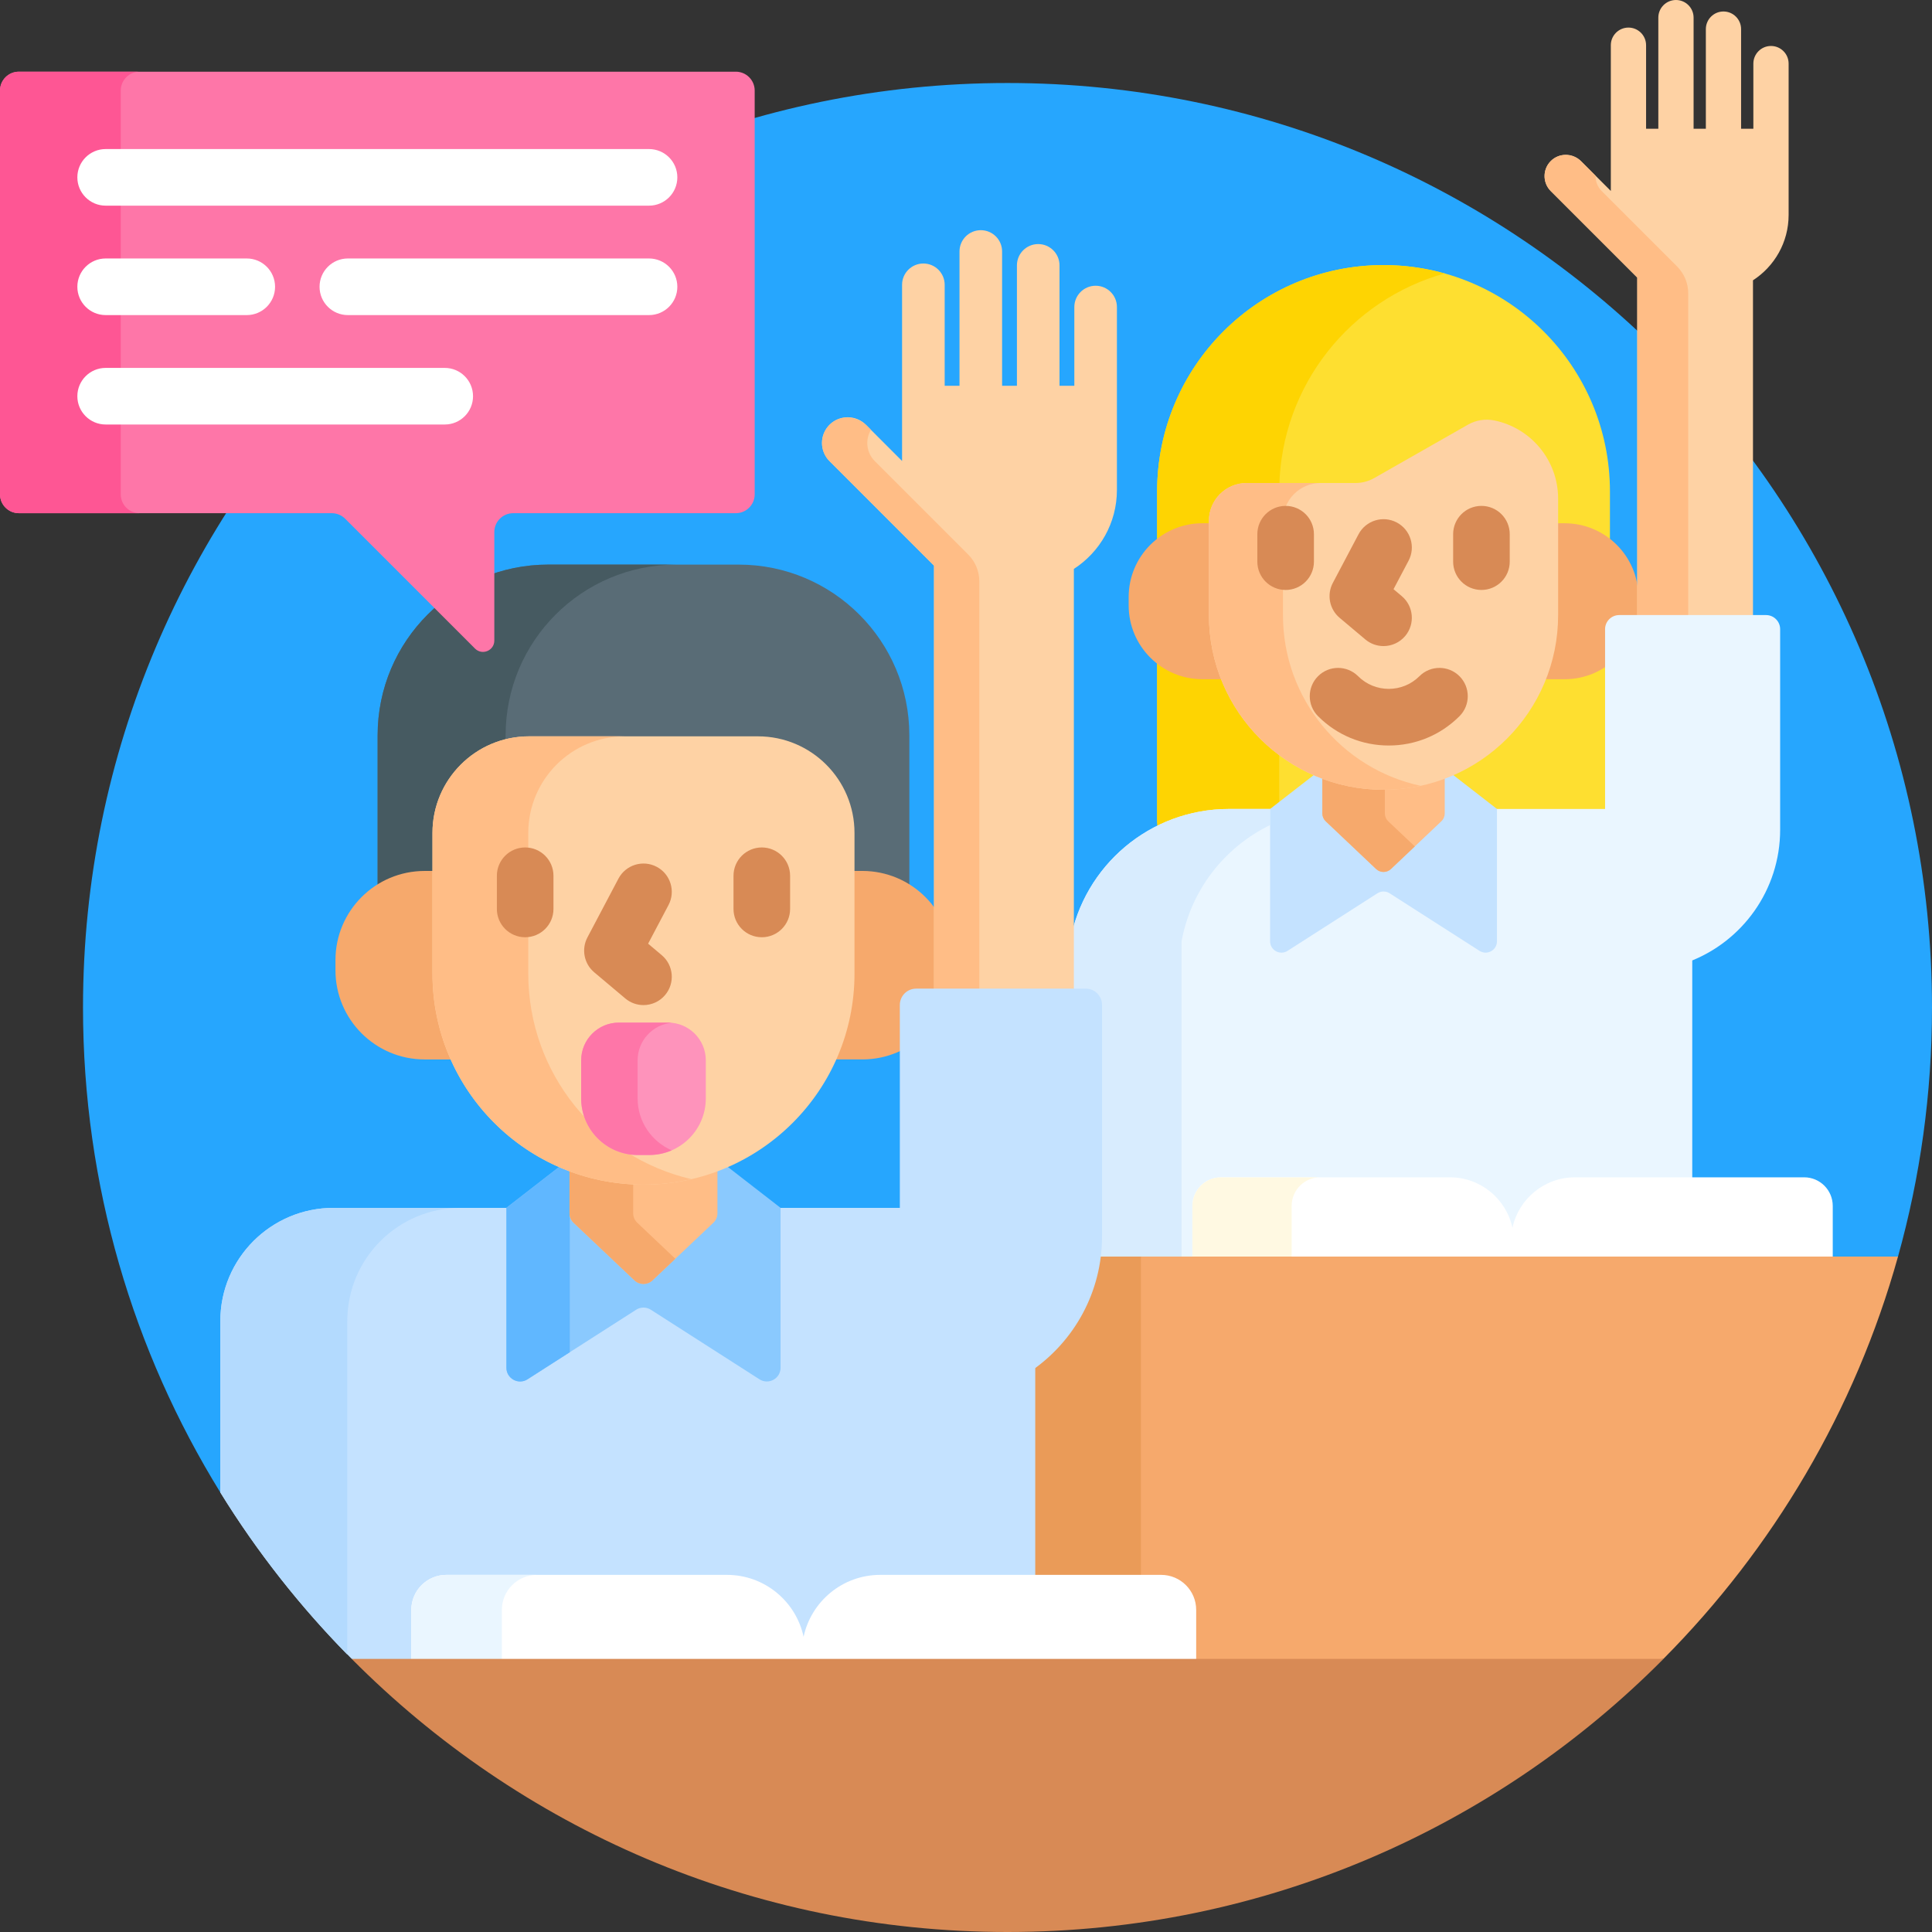
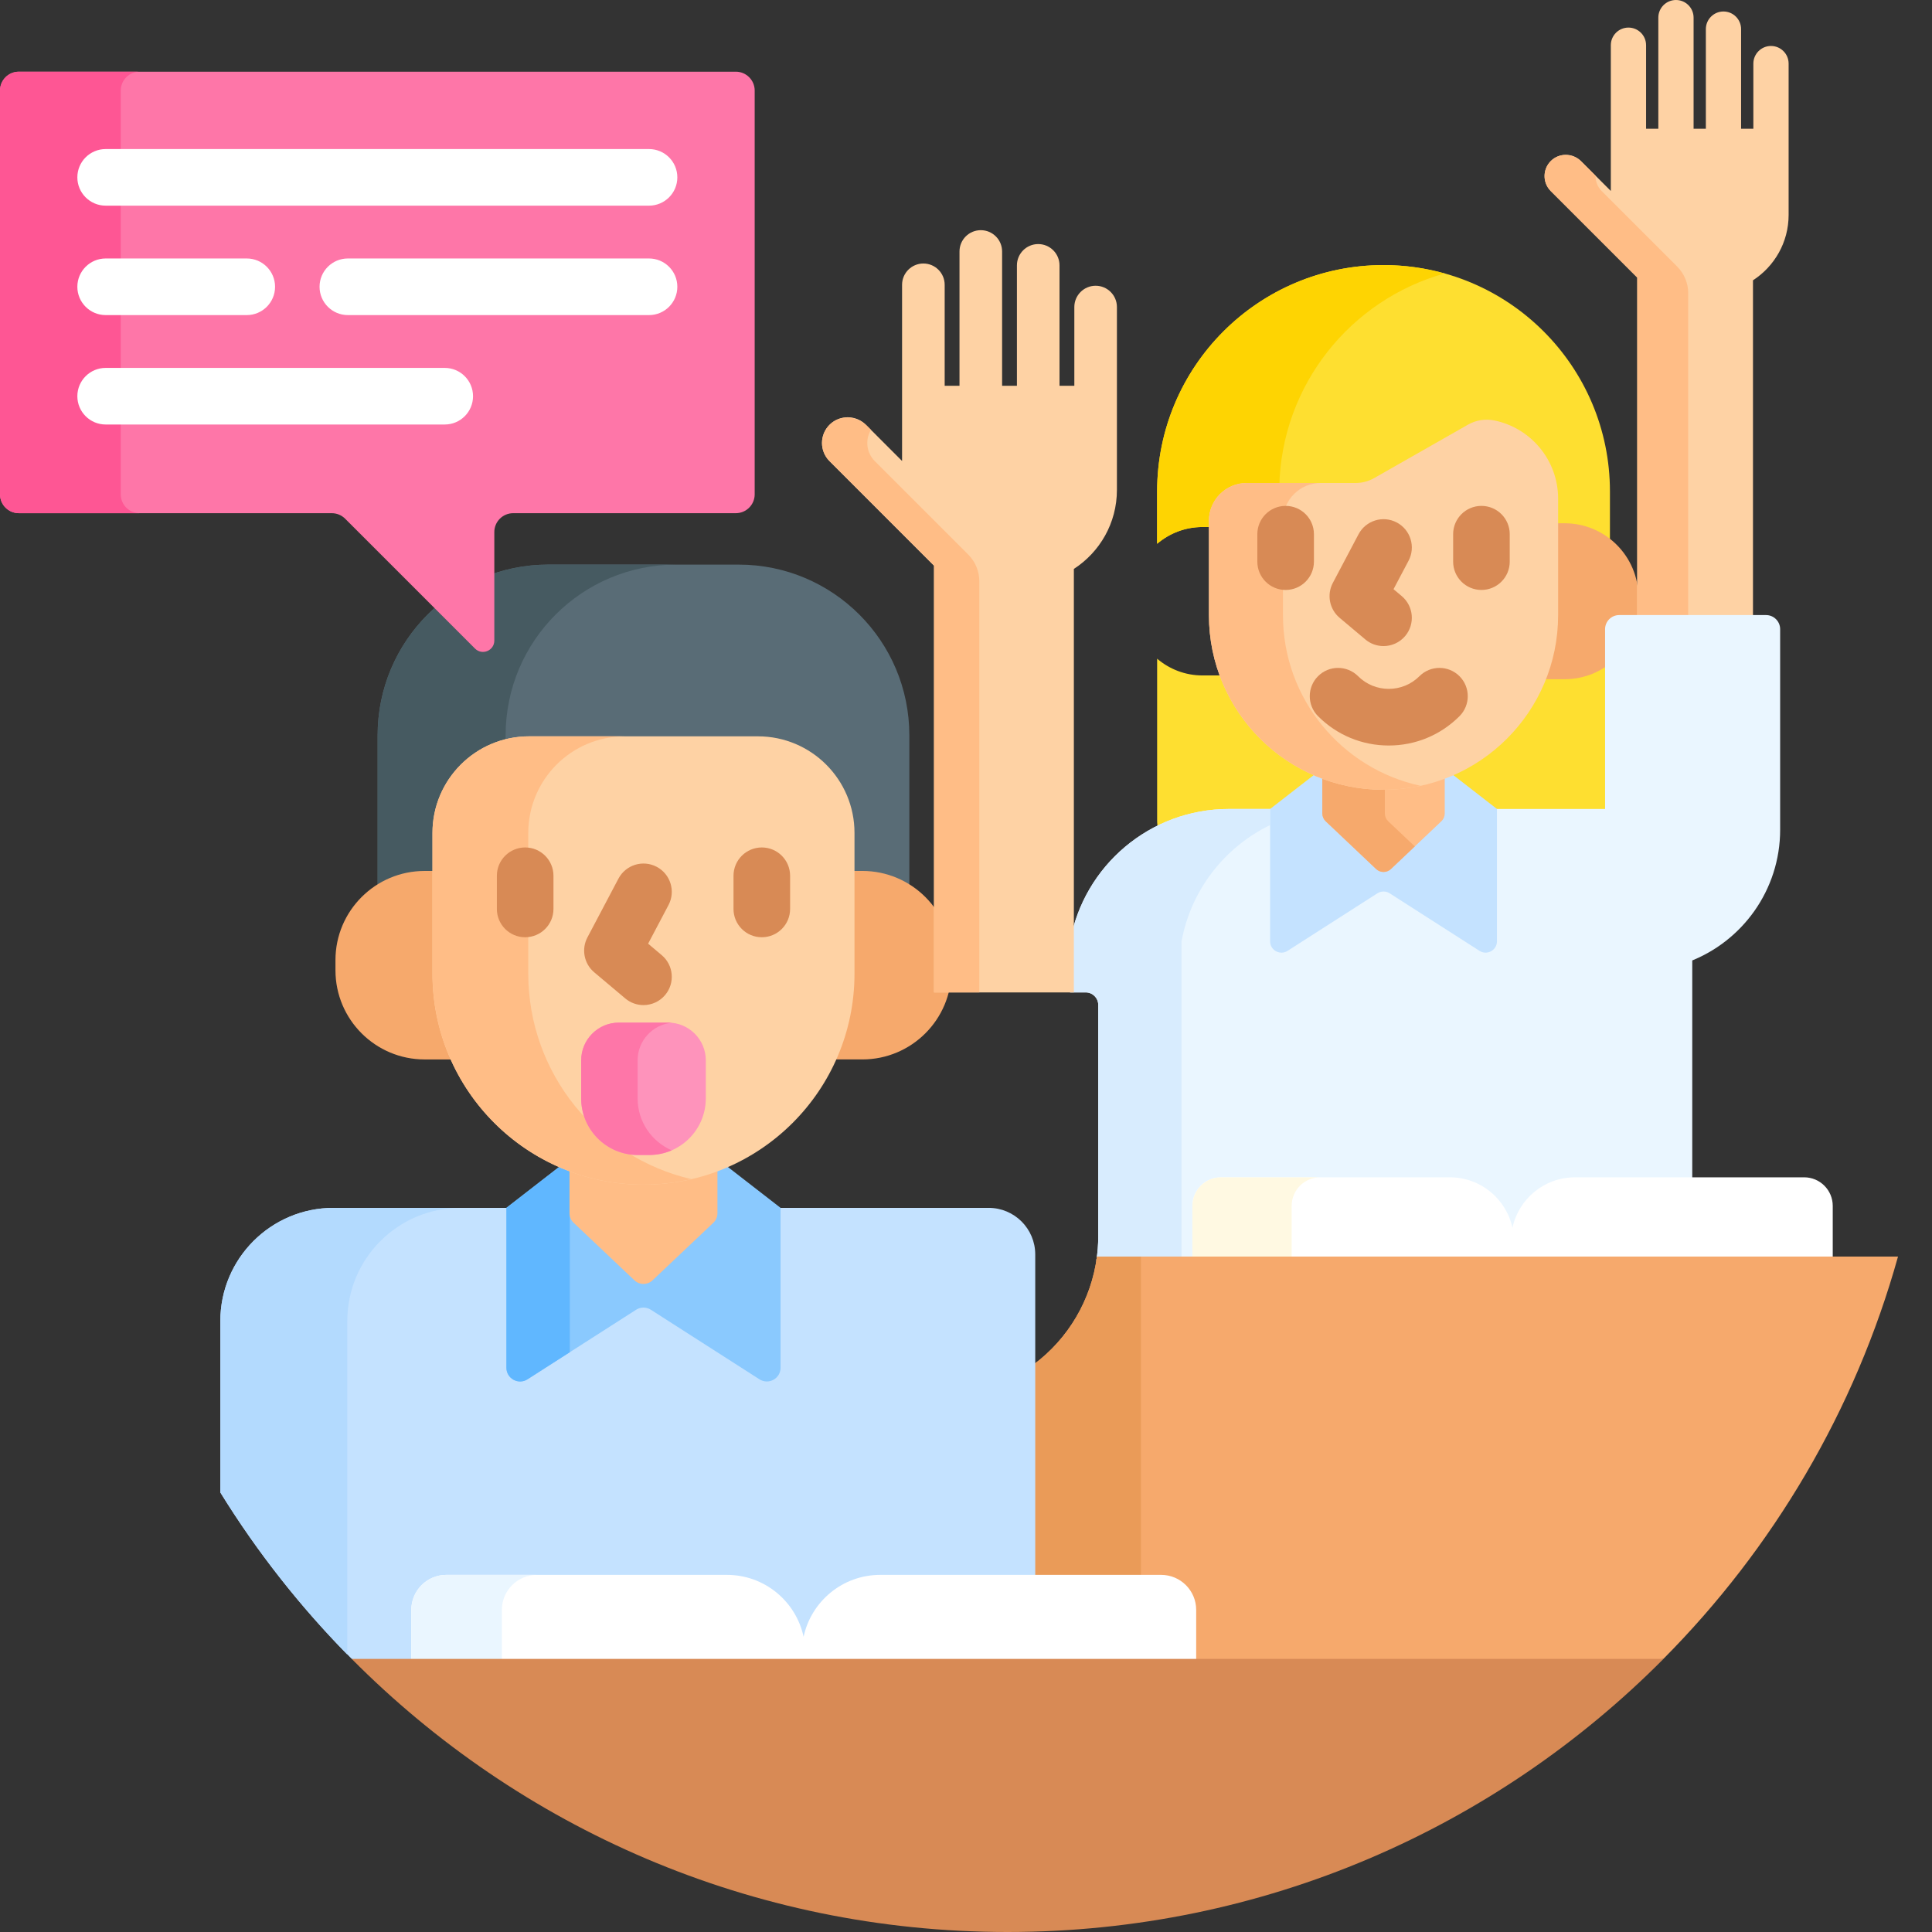
<svg xmlns="http://www.w3.org/2000/svg" width="112" height="112" viewBox="0 0 112 112" fill="none">
  <rect x="0" y="0" width="112" height="112" fill="#333333" stroke="none" />
  <g clip-path="url(#clip0_0_3)">
-     <path d="M58.406 4.812C28.807 4.812 4.812 28.807 4.812 58.406C4.812 68.717 7.727 78.346 12.773 86.519L12.991 86.457V76.583C12.991 73.085 15.837 70.239 19.335 70.239H52.383V58.258C52.383 57.857 52.709 57.532 53.109 57.532H62.94C63.34 57.532 63.666 57.857 63.666 58.258V71.681C63.666 72.057 63.643 72.439 63.596 72.817L63.566 73.062H109.657L110.03 72.844C111.312 68.25 112 63.409 112 58.406C112 28.807 88.005 4.812 58.406 4.812V4.812Z" fill="#26A6FE" />
    <path d="M69.707 30.552H70.302V30.188C70.302 29.102 71.185 28.219 72.271 28.219H78.583C79 28.219 79.411 28.11 79.774 27.904L85.211 24.807C85.508 24.637 85.847 24.548 86.189 24.548C86.32 24.548 86.452 24.561 86.58 24.587C88.624 25.004 90.108 26.822 90.108 28.912V30.552H90.702C91.704 30.552 92.621 30.919 93.33 31.524V28.492C93.33 21.243 87.454 15.367 80.205 15.367C72.956 15.367 67.08 21.243 67.08 28.492V31.523C67.789 30.919 68.705 30.552 69.707 30.552V30.552Z" fill="#FEDF30" />
    <path d="M71.243 47.116H93.267V38.234C92.567 38.808 91.676 39.156 90.702 39.156H89.47C88.054 42.898 84.436 45.566 80.205 45.566C75.974 45.566 72.356 42.898 70.94 39.156H69.707C68.705 39.156 67.789 38.789 67.08 38.185V47.562C67.08 47.744 67.104 47.92 67.145 48.09C68.378 47.468 69.77 47.116 71.243 47.116V47.116Z" fill="#FEDF30" />
    <path d="M69.707 30.552H70.302V30.188C70.302 29.102 71.185 28.219 72.271 28.219H74.162C74.283 22.317 78.298 17.375 83.743 15.853C82.617 15.539 81.431 15.367 80.205 15.367C72.956 15.367 67.08 21.243 67.08 28.491V31.523C67.789 30.919 68.705 30.552 69.707 30.552V30.552Z" fill="#FED402" />
-     <path d="M71.243 47.116H74.156V43.496C72.718 42.383 71.594 40.885 70.94 39.156H69.707C68.705 39.156 67.789 38.789 67.08 38.185V47.562C67.08 47.744 67.104 47.92 67.145 48.09C68.378 47.468 69.77 47.116 71.243 47.116V47.116Z" fill="#FED402" />
    <path d="M96.031 46.897H71.243C66.648 46.897 62.828 50.209 62.035 54.576V57.531H62.94C63.341 57.531 63.666 57.857 63.666 58.258V71.68C63.666 72.147 63.628 72.608 63.559 73.062H98.102V48.969C98.102 47.825 97.175 46.897 96.031 46.897V46.897Z" fill="#EAF6FF" />
    <path d="M73.629 46.897H71.243C66.648 46.897 62.828 50.209 62.035 54.576V57.531H62.94C63.341 57.531 63.667 57.857 63.667 58.258V71.68C63.667 72.147 63.628 72.608 63.559 73.062H68.495V54.576C69.037 51.597 70.987 49.111 73.63 47.83V46.897H73.629Z" fill="#D8ECFE" />
    <path d="M106.246 73.062V69.907C106.246 68.992 105.504 68.25 104.589 68.25H91.303C89.523 68.25 88.036 69.505 87.678 71.178C87.32 69.505 85.833 68.25 84.053 68.25H70.782C69.867 68.25 69.125 68.992 69.125 69.907V73.062H106.246Z" fill="white" />
    <path d="M76.536 68.25H70.782C69.867 68.25 69.125 68.992 69.125 69.907V73.062H74.879V69.907C74.879 68.992 75.621 68.25 76.536 68.25Z" fill="#FFF9E2" />
    <path d="M80.205 45.566C78.838 45.566 77.536 45.288 76.351 44.785L73.629 46.897V54.568C73.629 55.087 74.204 55.402 74.642 55.121L79.85 51.785C80.067 51.647 80.343 51.647 80.559 51.785L85.768 55.121C86.206 55.401 86.78 55.087 86.78 54.568V46.897L84.059 44.785C82.874 45.288 81.571 45.566 80.205 45.566Z" fill="#C4E2FF" />
    <path d="M80.205 45.566C78.955 45.566 77.759 45.331 76.657 44.906V47.156C76.657 47.328 76.728 47.492 76.853 47.61L79.774 50.376C80.016 50.605 80.394 50.605 80.635 50.376L83.557 47.61C83.682 47.492 83.753 47.328 83.753 47.156V44.906C82.65 45.331 81.455 45.566 80.205 45.566V45.566Z" fill="#FFBD86" />
    <path d="M80.477 47.611C80.352 47.492 80.281 47.328 80.281 47.156V45.564C80.256 45.565 80.231 45.566 80.205 45.566C78.955 45.566 77.759 45.331 76.657 44.906V47.156C76.657 47.328 76.728 47.492 76.853 47.61L79.774 50.376C80.016 50.605 80.394 50.605 80.635 50.376L82.017 49.068L80.477 47.611Z" fill="#F6A96C" />
-     <path d="M70.302 35.663V30.333H69.708C67.345 30.333 65.43 32.249 65.43 34.611V35.097C65.43 37.459 67.345 39.375 69.708 39.375H71.026C70.561 38.228 70.302 36.975 70.302 35.663V35.663Z" fill="#F6A96C" />
    <path d="M90.702 30.334H90.108V35.663C90.108 36.975 89.849 38.228 89.383 39.375H90.702C93.065 39.375 94.98 37.46 94.98 35.097V34.612C94.98 32.249 93.065 30.334 90.702 30.334Z" fill="#F6A96C" />
    <path d="M85.102 24.617C85.563 24.354 86.104 24.267 86.624 24.373C88.737 24.803 90.326 26.672 90.326 28.911V35.663C90.326 41.253 85.795 45.785 80.205 45.785C74.615 45.785 70.083 41.253 70.083 35.663V30.188C70.083 28.979 71.063 28 72.271 28H78.583C78.963 28 79.336 27.901 79.666 27.713L85.102 24.617Z" fill="#FED2A4" />
    <path d="M74.375 35.663V30.188C74.375 28.979 75.354 28 76.562 28H72.271C71.062 28 70.083 28.979 70.083 30.188V35.663C70.083 41.253 74.615 45.785 80.205 45.785C80.941 45.785 81.659 45.704 82.351 45.554C77.792 44.57 74.375 40.517 74.375 35.663Z" fill="#FFBD86" />
    <path d="M74.529 34.2C73.623 34.2 72.889 33.465 72.889 32.559V30.968C72.889 30.061 73.623 29.327 74.529 29.327C75.436 29.327 76.17 30.061 76.17 30.968V32.559C76.17 33.465 75.436 34.2 74.529 34.2Z" fill="#D88A55" />
    <path d="M85.88 34.2C84.974 34.2 84.24 33.465 84.24 32.559V30.968C84.24 30.061 84.974 29.327 85.88 29.327C86.787 29.327 87.521 30.061 87.521 30.968V32.559C87.521 33.465 86.786 34.2 85.88 34.2Z" fill="#D88A55" />
    <path d="M80.204 37.454C79.831 37.454 79.456 37.327 79.148 37.068L77.659 35.815C77.069 35.318 76.905 34.476 77.265 33.794L78.754 30.974C79.177 30.172 80.168 29.865 80.971 30.288C81.772 30.711 82.079 31.704 81.656 32.505L80.784 34.156L81.262 34.558C81.955 35.142 82.043 36.177 81.46 36.87C81.135 37.255 80.671 37.454 80.204 37.454V37.454Z" fill="#D88A55" />
    <path d="M80.508 43.218C78.96 43.218 77.504 42.615 76.409 41.519C75.768 40.879 75.768 39.84 76.409 39.199C77.05 38.559 78.088 38.559 78.729 39.199C79.71 40.18 81.306 40.18 82.287 39.199C82.927 38.559 83.966 38.559 84.607 39.199C85.248 39.84 85.248 40.879 84.607 41.519C83.511 42.615 82.055 43.218 80.508 43.218Z" fill="#D88A55" />
    <path d="M102.666 2.665C102.102 2.665 101.644 3.123 101.644 3.687V7.463H100.933V1.688C100.933 1.124 100.476 0.666 99.911 0.666C99.347 0.666 98.89 1.124 98.89 1.688V7.463H98.179V1.022C98.179 0.458 97.722 0 97.157 0C96.593 0 96.135 0.457 96.135 1.022V7.463H95.425V2.621C95.425 2.057 94.967 1.599 94.403 1.599C93.839 1.599 93.381 2.056 93.381 2.621V7.463V11.07L91.645 9.335C91.164 8.853 90.383 8.853 89.901 9.335C89.419 9.817 89.419 10.598 89.901 11.079L94.914 16.092V35.875H101.622V16.249C102.864 15.446 103.688 14.05 103.688 12.46V3.687C103.688 3.123 103.23 2.665 102.666 2.665V2.665Z" fill="#FED2A4" />
    <path d="M92.854 11.079C92.608 10.833 92.489 10.507 92.495 10.184L91.683 9.372C91.228 8.916 90.488 8.843 89.991 9.253C89.421 9.724 89.391 10.569 89.901 11.079L94.914 16.092V35.875H97.867V16.998C97.867 16.418 97.637 15.862 97.227 15.452L92.854 11.079Z" fill="#FFBD86" />
    <path d="M102.379 35.656H93.867C93.415 35.656 93.048 36.023 93.048 36.475V47.116H96.031C97.052 47.116 97.883 47.947 97.883 48.969V55.763C100.987 54.6 103.197 51.607 103.197 48.097V36.475C103.197 36.023 102.831 35.656 102.379 35.656V35.656Z" fill="#EAF6FF" />
    <path d="M63.59 72.844C63.27 75.331 61.936 77.621 59.885 79.126L59.796 79.191V96.386H94.926L96.429 96.167C102.783 89.769 107.537 81.779 110.03 72.844H63.59Z" fill="#F6A96C" />
    <path d="M63.59 72.844C63.27 75.331 61.936 77.621 59.885 79.126L59.796 79.191V96.386H66.14V72.844H63.59Z" fill="#EA9B58" />
    <path d="M60.014 96.386V72.723C60.014 71.23 58.805 70.021 57.312 70.021H19.335C15.711 70.021 12.773 72.959 12.773 76.583V86.519C14.937 90.025 17.499 93.259 20.389 96.167L21 96.386H60.014Z" fill="#C4E2FF" />
    <path d="M20.133 76.583C20.133 72.959 23.071 70.021 26.696 70.021H19.335C15.711 70.021 12.773 72.959 12.773 76.583V86.519C14.874 89.923 17.347 93.074 20.133 95.917V76.583Z" fill="#B3DAFE" />
    <path d="M69.344 96.386V93.328C69.344 92.206 68.434 91.297 67.312 91.297H51.028C48.846 91.297 47.024 92.835 46.585 94.885C46.145 92.835 44.324 91.297 42.142 91.297H25.875C24.753 91.297 23.843 92.206 23.843 93.328V96.386H69.344Z" fill="white" />
    <path d="M31.125 91.297H25.875C24.753 91.297 23.844 92.206 23.844 93.328V96.386H29.094V93.328C29.094 92.206 30.003 91.297 31.125 91.297Z" fill="#EAF6FF" />
    <path d="M37.303 68.457C35.637 68.457 34.049 68.116 32.605 67.5L29.357 70.02V79.29C29.357 79.918 30.051 80.298 30.58 79.959L36.875 75.928C37.136 75.76 37.471 75.76 37.732 75.928L44.026 79.959C44.555 80.298 45.25 79.918 45.25 79.29V70.02L42.001 67.5C40.558 68.116 38.97 68.457 37.303 68.457V68.457Z" fill="#8AC9FE" />
    <path d="M33.031 70.021L35.272 68.282C34.343 68.123 33.449 67.86 32.605 67.5L29.357 70.021V79.29C29.357 79.918 30.051 80.298 30.58 79.96L33.031 78.39V70.021Z" fill="#60B7FF" />
    <path d="M37.303 68.457C35.793 68.457 34.348 68.174 33.016 67.663V70.333C33.016 70.541 33.101 70.74 33.252 70.883L36.783 74.225C37.075 74.501 37.532 74.501 37.824 74.225L41.355 70.883C41.506 70.74 41.591 70.541 41.591 70.333V67.663C40.258 68.174 38.814 68.457 37.303 68.457V68.457Z" fill="#FFBD86" />
-     <path d="M36.943 70.883C36.792 70.74 36.706 70.541 36.706 70.333V68.442C35.412 68.377 34.172 68.107 33.016 67.663V70.333C33.016 70.541 33.102 70.74 33.252 70.883L36.783 74.225C37.075 74.501 37.532 74.501 37.824 74.225L39.149 72.971L36.943 70.883Z" fill="#F6A96C" />
    <path d="M24.617 50.708H25.29V48.284C25.29 45.318 27.703 42.905 30.669 42.905H43.938C46.904 42.905 49.317 45.318 49.317 48.284V50.708H49.99C50.996 50.708 51.933 51.011 52.715 51.529V42.623C52.715 37.16 48.286 32.731 42.823 32.731H31.783C26.32 32.731 21.892 37.16 21.892 42.623V51.529C22.674 51.011 23.611 50.708 24.617 50.708V50.708Z" fill="#596C76" />
    <path d="M29.312 42.623C29.312 37.16 33.741 32.731 39.204 32.731H31.783C26.32 32.731 21.892 37.16 21.892 42.623V51.529C22.674 51.011 23.611 50.708 24.617 50.708H25.29V48.284C25.29 45.786 27.001 43.681 29.312 43.078V42.623Z" fill="#465A61" />
    <path d="M25.29 56.444V50.49H24.617C21.762 50.49 19.447 52.804 19.447 55.66V56.247C19.447 59.102 21.762 61.417 24.617 61.417H26.372C25.679 59.9 25.29 58.217 25.29 56.444V56.444Z" fill="#F6A96C" />
    <path d="M49.99 50.489H49.317V56.444C49.317 58.217 48.928 59.9 48.235 61.416H49.99C52.845 61.416 55.16 59.102 55.16 56.246V55.659C55.16 52.804 52.845 50.489 49.99 50.489V50.489Z" fill="#F6A96C" />
    <path d="M37.303 68.676C30.548 68.676 25.071 63.2 25.071 56.444V48.284C25.071 45.193 27.577 42.686 30.669 42.686H43.938C47.03 42.686 49.536 45.193 49.536 48.284V56.444C49.536 63.2 44.059 68.676 37.303 68.676V68.676Z" fill="#FED2A4" />
    <path d="M30.625 56.444V48.284C30.625 45.193 33.131 42.686 36.223 42.686H30.669C27.577 42.686 25.071 45.193 25.071 48.284V56.444C25.071 63.2 30.548 68.676 37.303 68.676C38.259 68.676 39.188 68.563 40.08 68.356C34.663 67.098 30.625 62.244 30.625 56.444Z" fill="#FFBD86" />
    <path d="M37.635 66.956H36.972C35.16 66.956 33.691 65.487 33.691 63.675V61.469C33.691 60.261 34.671 59.281 35.879 59.281H38.728C39.937 59.281 40.916 60.261 40.916 61.469V63.675C40.916 65.487 39.447 66.956 37.635 66.956Z" fill="#FE93BB" />
    <path d="M36.963 63.675V61.469C36.963 60.332 37.83 59.398 38.939 59.292C38.87 59.285 38.8 59.281 38.728 59.281H35.879C34.67 59.281 33.691 60.261 33.691 61.469V63.675C33.691 65.487 35.16 66.956 36.972 66.956H37.634C38.098 66.956 38.539 66.859 38.939 66.685C37.777 66.18 36.963 65.023 36.963 63.675Z" fill="#FE76A8" />
    <path d="M30.444 54.333C29.538 54.333 28.804 53.599 28.804 52.693V50.769C28.804 49.863 29.538 49.128 30.444 49.128C31.351 49.128 32.085 49.863 32.085 50.769V52.693C32.085 53.599 31.35 54.333 30.444 54.333Z" fill="#D88A55" />
    <path d="M44.163 54.333C43.256 54.333 42.522 53.599 42.522 52.693V50.769C42.522 49.863 43.256 49.128 44.163 49.128C45.069 49.128 45.803 49.863 45.803 50.769V52.693C45.803 53.599 45.069 54.333 44.163 54.333Z" fill="#D88A55" />
    <path d="M37.303 58.266C36.929 58.266 36.554 58.139 36.247 57.88L34.447 56.365C33.857 55.868 33.693 55.026 34.053 54.344L35.852 50.935C36.275 50.134 37.268 49.827 38.069 50.25C38.871 50.673 39.177 51.666 38.754 52.467L37.572 54.706L38.36 55.37C39.053 55.953 39.142 56.988 38.559 57.681C38.234 58.067 37.77 58.266 37.303 58.266V58.266Z" fill="#D88A55" />
    <path d="M63.515 16.565C62.833 16.565 62.28 17.118 62.28 17.8V22.363H61.421V15.384C61.421 14.702 60.868 14.149 60.186 14.149C59.504 14.149 58.952 14.702 58.952 15.384V22.363H58.093V14.579C58.093 13.897 57.54 13.344 56.858 13.344C56.176 13.344 55.623 13.896 55.623 14.579V22.363H54.764V16.511C54.764 15.829 54.211 15.276 53.529 15.276C52.847 15.276 52.294 15.829 52.294 16.511V22.363V26.723L50.197 24.625C49.614 24.043 48.67 24.043 48.088 24.625C47.506 25.207 47.506 26.151 48.088 26.733L54.146 32.792V57.531H62.253V32.981C63.754 32.011 64.749 30.323 64.749 28.402V17.8C64.75 17.118 64.197 16.565 63.515 16.565V16.565Z" fill="#FED2A4" />
    <path d="M50.714 26.734C50.221 26.241 50.147 25.489 50.489 24.916L50.241 24.669C49.664 24.092 48.716 24.033 48.122 24.593C47.507 25.172 47.496 26.141 48.089 26.734L54.147 32.792V57.531H56.772V33.698C56.772 33.118 56.541 32.561 56.131 32.151L50.714 26.734Z" fill="#FFBD86" />
-     <path d="M62.94 57.312H53.109C52.587 57.312 52.164 57.736 52.164 58.258V70.239H57.312C58.682 70.239 59.796 71.353 59.796 72.723V79.463C62.266 77.758 63.886 74.909 63.886 71.68V58.258C63.885 57.736 63.462 57.312 62.94 57.312Z" fill="#C4E2FF" />
    <path d="M20.388 96.167C30.097 105.945 43.539 112 58.406 112C73.274 112 86.726 105.945 96.435 96.167H20.388Z" fill="#D88A55" />
    <path d="M42.656 4.156H1.094C0.49 4.156 0 4.646 0 5.25V28.656C0 29.26 0.49 29.75 1.094 29.75H19.235C19.524 29.75 19.803 29.865 20.008 30.07L27.536 37.598C27.95 38.012 28.656 37.719 28.656 37.134V30.844C28.656 30.24 29.146 29.75 29.75 29.75H42.656C43.26 29.75 43.75 29.26 43.75 28.656V5.25C43.75 4.646 43.26 4.156 42.656 4.156V4.156Z" fill="#FE76A8" />
    <path d="M7 28.656V5.25C7 4.646 7.49 4.156 8.094 4.156H1.094C0.49 4.156 0 4.646 0 5.25V28.656C0 29.26 0.49 29.75 1.094 29.75H8.094C7.49 29.75 7 29.26 7 28.656Z" fill="#FE5694" />
    <path d="M37.625 11.922H6.125C5.219 11.922 4.484 11.187 4.484 10.281C4.484 9.375 5.219 8.641 6.125 8.641H37.625C38.531 8.641 39.266 9.375 39.266 10.281C39.266 11.187 38.531 11.922 37.625 11.922Z" fill="white" />
    <path d="M37.625 18.266H20.166C19.26 18.266 18.525 17.531 18.525 16.625C18.525 15.719 19.26 14.984 20.166 14.984H37.625C38.531 14.984 39.266 15.719 39.266 16.625C39.266 17.531 38.531 18.266 37.625 18.266Z" fill="white" />
    <path d="M14.305 18.266H6.125C5.219 18.266 4.484 17.531 4.484 16.625C4.484 15.719 5.219 14.984 6.125 14.984H14.305C15.212 14.984 15.946 15.719 15.946 16.625C15.946 17.531 15.211 18.266 14.305 18.266Z" fill="white" />
    <path d="M25.782 24.609H6.125C5.219 24.609 4.484 23.875 4.484 22.969C4.484 22.063 5.219 21.328 6.125 21.328H25.782C26.688 21.328 27.422 22.063 27.422 22.969C27.422 23.875 26.688 24.609 25.782 24.609Z" fill="white" />
  </g>
  <defs>
    <clipPath id="clip0_0_3">
      <rect width="112" height="112" fill="white" />
    </clipPath>
  </defs>
</svg>